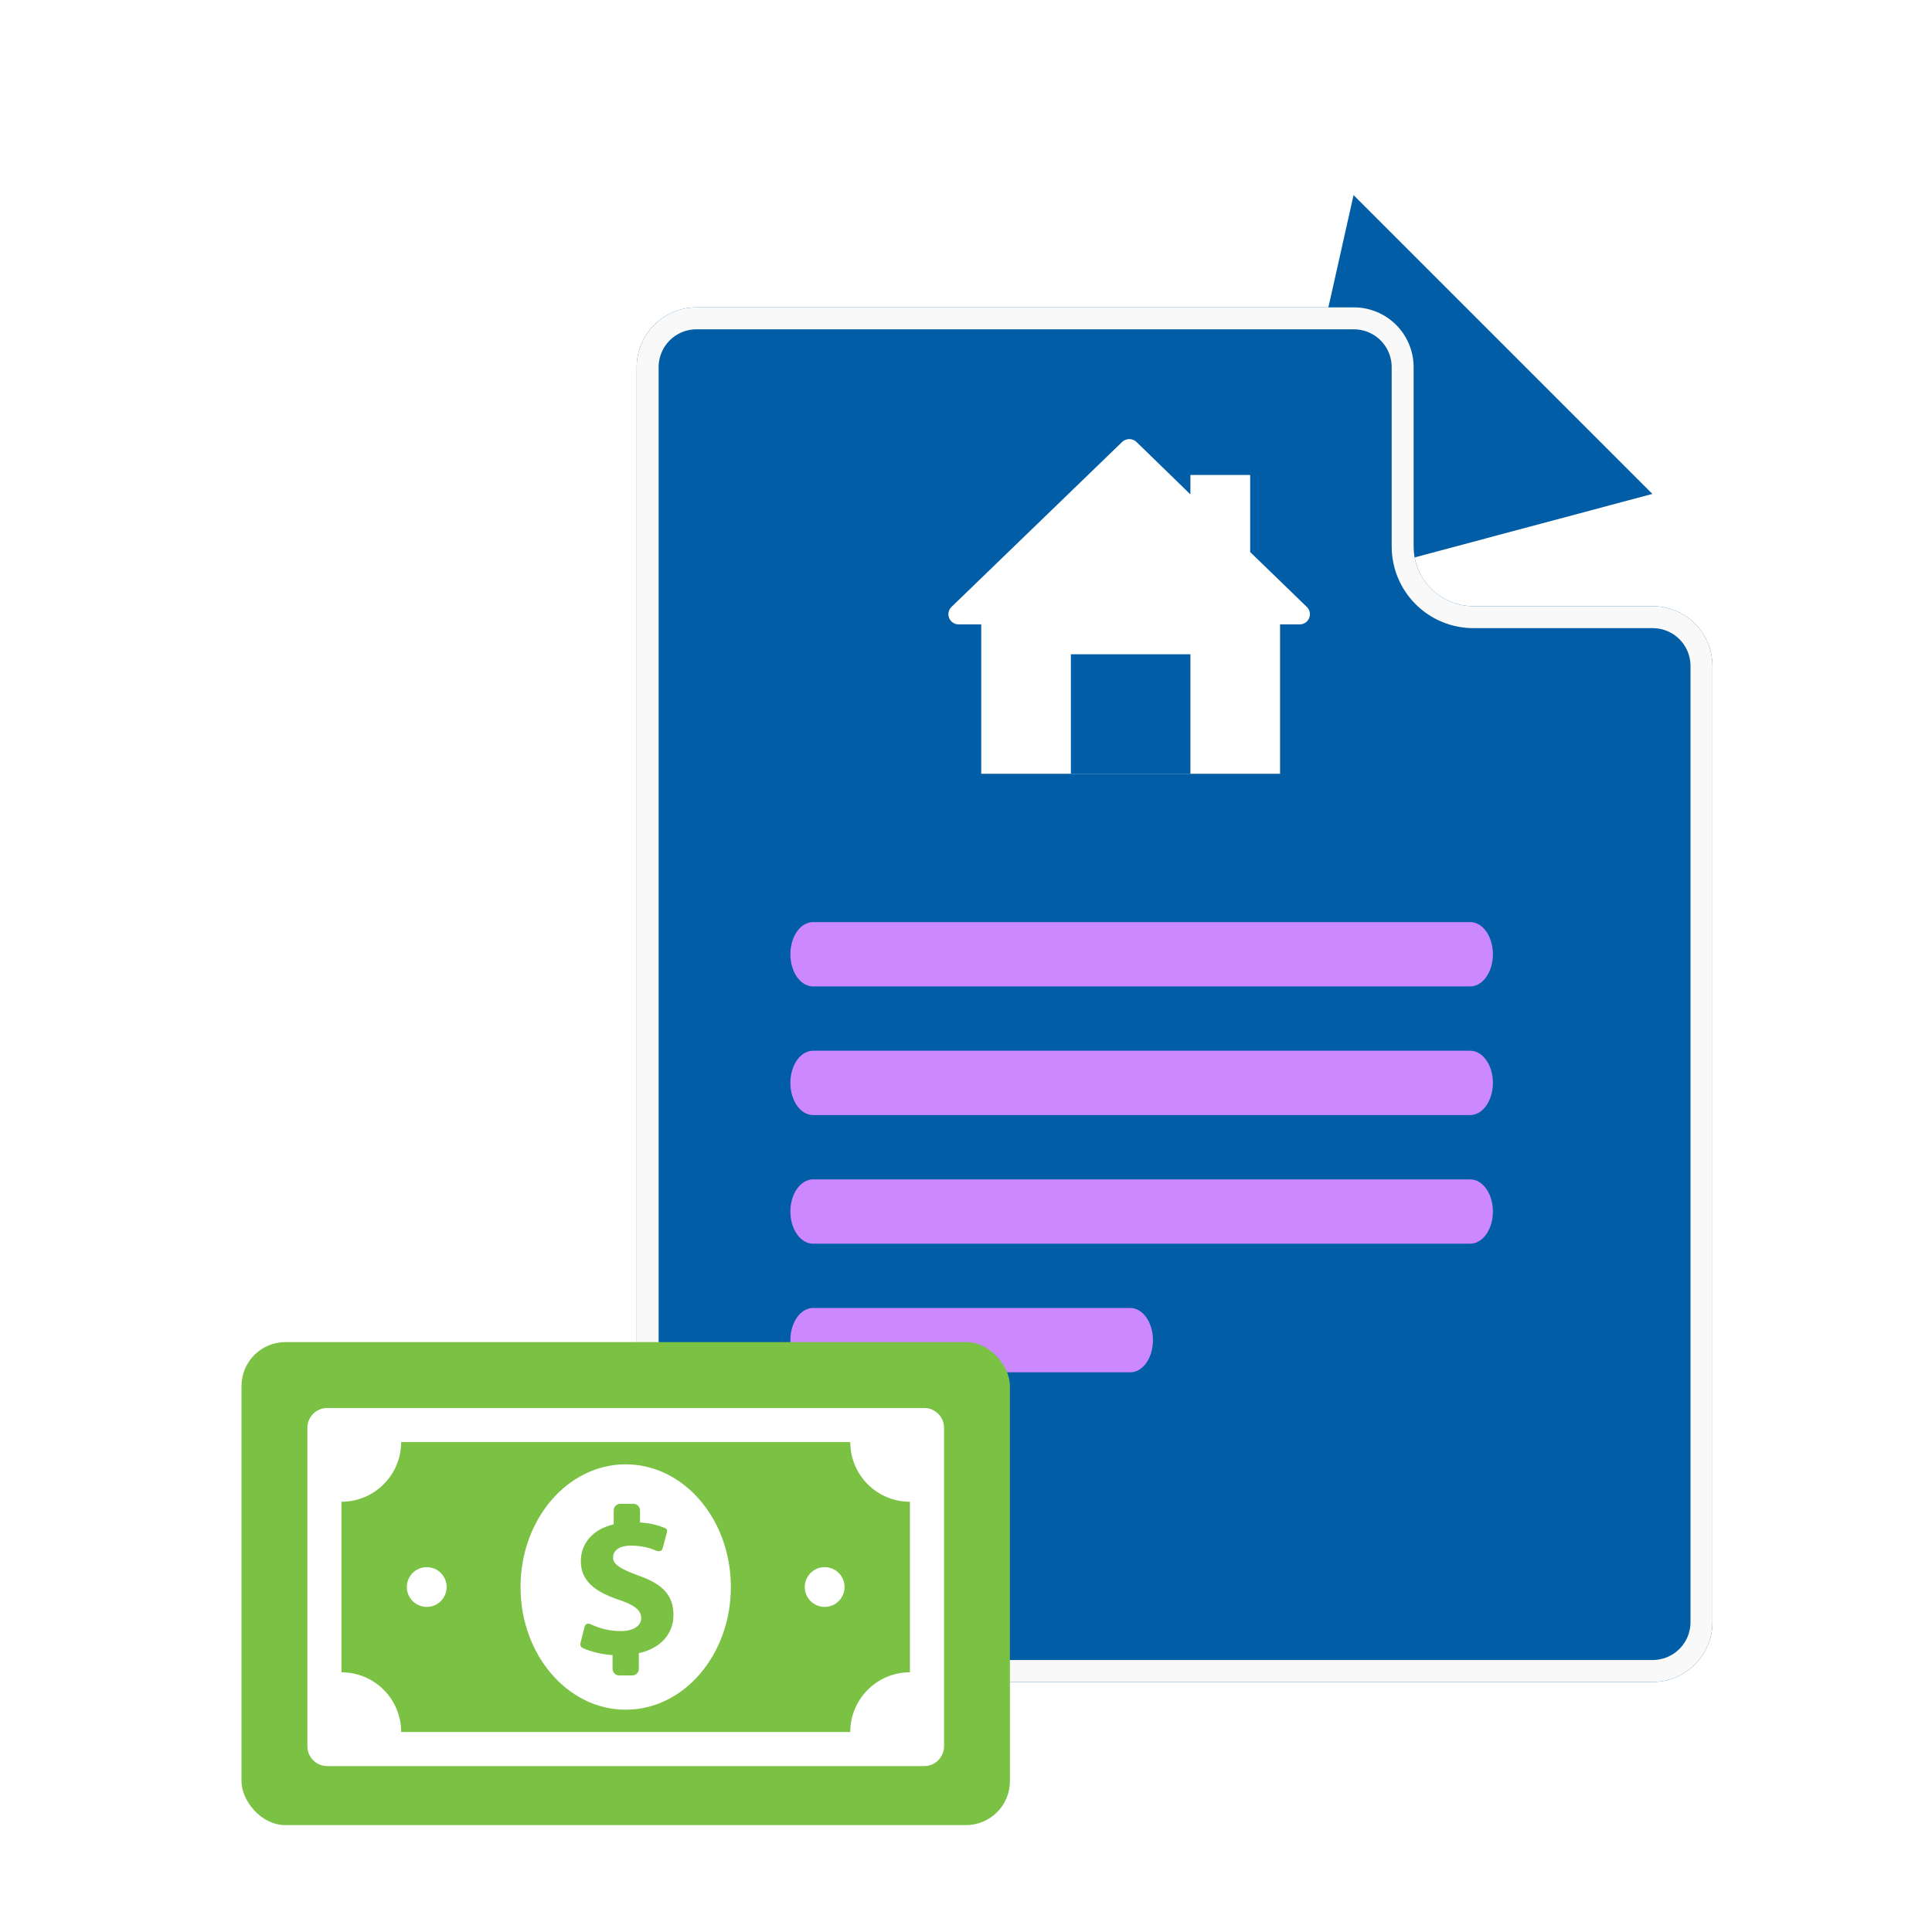
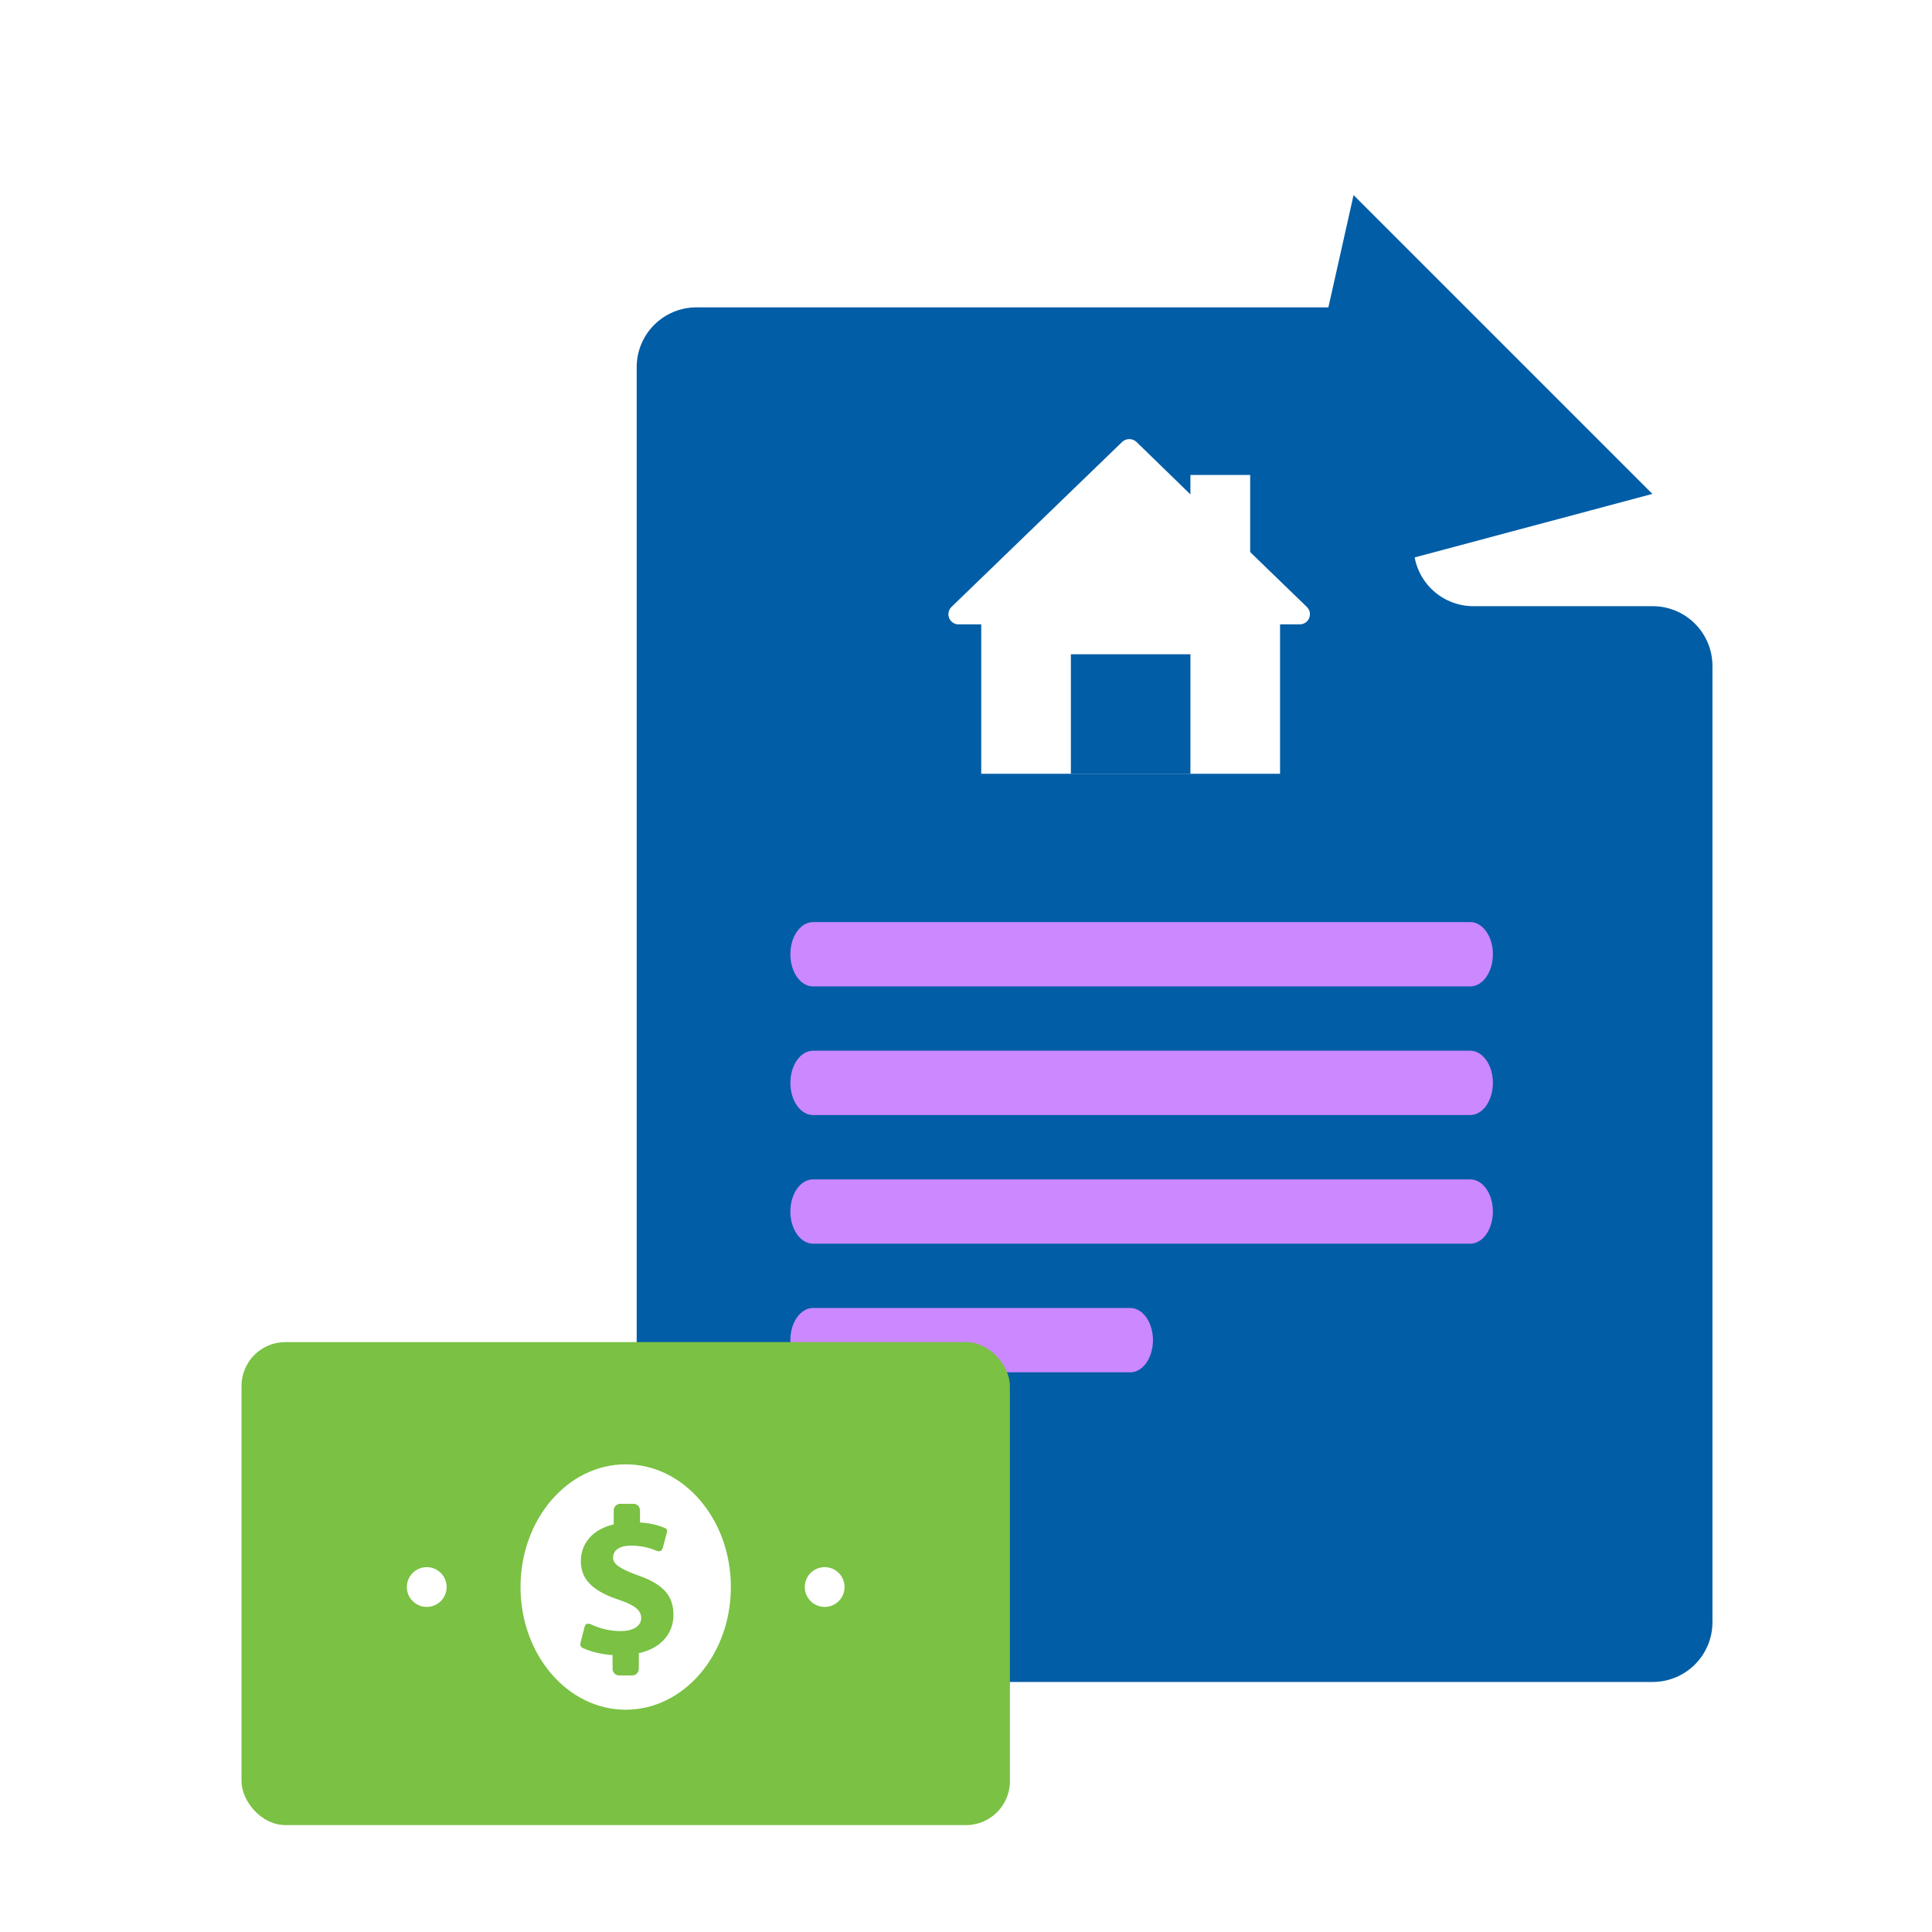
<svg xmlns="http://www.w3.org/2000/svg" width="88" height="88" viewBox="0 0 88 88" fill="none">
  <g clip-path="url(#clip0_2147_15292)">
    <path d="M61.653 8.886L75.264 22.497L63.749 25.573C63.749 25.573 59.489 18.25 59.584 17.992C59.68 17.733 61.653 8.886 61.653 8.886Z" fill="#005DA6" />
    <g filter="url(#filter0_d_2147_15292)">
      <path d="M73.278 21.611H65.111C64.389 21.611 63.697 21.324 63.186 20.814C62.676 20.303 62.389 19.611 62.389 18.889V10.722C62.389 10 62.102 9.308 61.592 8.797C61.081 8.287 60.389 8 59.667 8H29.722C29 8 28.308 8.287 27.797 8.797C27.287 9.308 27 10 27 10.722V67.889C27 68.611 27.287 69.303 27.797 69.814C28.308 70.324 29 70.611 29.722 70.611H73.278C74 70.611 74.692 70.324 75.203 69.814C75.713 69.303 76 68.611 76 67.889V24.333C76 23.611 75.713 22.919 75.203 22.408C74.692 21.898 74 21.611 73.278 21.611Z" fill="#005DA6" />
-       <path d="M65.111 22.111H73.278C73.867 22.111 74.432 22.345 74.849 22.762C75.266 23.179 75.5 23.744 75.5 24.333V67.889C75.5 68.478 75.266 69.043 74.849 69.46C74.432 69.877 73.867 70.111 73.278 70.111H29.722C29.133 70.111 28.568 69.877 28.151 69.46C27.734 69.043 27.5 68.478 27.5 67.889V10.722C27.5 10.133 27.734 9.568 28.151 9.151C28.568 8.734 29.133 8.5 29.722 8.5H59.667C60.256 8.5 60.821 8.734 61.238 9.151C61.655 9.568 61.889 10.133 61.889 10.722V18.889C61.889 19.744 62.228 20.563 62.833 21.167C63.437 21.772 64.257 22.111 65.111 22.111Z" stroke="#F9F9F9" />
    </g>
    <path d="M59.53 27.65L56.944 25.146V21.634H54.222V22.519L51.758 20.123C51.671 20.044 51.557 20 51.439 20C51.32 20 51.206 20.044 51.119 20.123L43.333 27.65C43.269 27.715 43.225 27.797 43.207 27.887C43.189 27.977 43.199 28.07 43.233 28.154C43.268 28.238 43.328 28.311 43.403 28.361C43.479 28.412 43.569 28.439 43.66 28.44H44.694V35.245H58.305V28.44H59.204C59.295 28.439 59.384 28.412 59.46 28.361C59.536 28.311 59.595 28.238 59.63 28.154C59.665 28.07 59.674 27.977 59.657 27.887C59.639 27.797 59.595 27.715 59.53 27.65Z" fill="white" />
    <path d="M54.222 29.801H48.777V35.245H54.222V29.801Z" fill="#005DA6" />
    <path d="M66.968 42H37.032C36.758 42 36.496 42.154 36.302 42.429C36.109 42.704 36 43.076 36 43.465C36 43.853 36.109 44.226 36.302 44.501C36.496 44.776 36.758 44.93 37.032 44.93H66.968C67.242 44.93 67.504 44.776 67.698 44.501C67.891 44.226 68 43.853 68 43.465C68 43.076 67.891 42.704 67.698 42.429C67.504 42.154 67.242 42 66.968 42Z" fill="#CB88FF" />
    <path d="M66.968 47.859H37.032C36.758 47.859 36.496 48.014 36.302 48.288C36.109 48.563 36 48.936 36 49.324C36 49.713 36.109 50.085 36.302 50.36C36.496 50.635 36.758 50.789 37.032 50.789H66.968C67.242 50.789 67.504 50.635 67.698 50.36C67.891 50.085 68 49.713 68 49.324C68 48.936 67.891 48.563 67.698 48.288C67.504 48.014 67.242 47.859 66.968 47.859Z" fill="#CB88FF" />
    <path d="M66.968 53.719H37.032C36.758 53.719 36.496 53.873 36.302 54.148C36.109 54.422 36 54.795 36 55.184C36 55.572 36.109 55.945 36.302 56.219C36.496 56.494 36.758 56.649 37.032 56.649H66.968C67.242 56.649 67.504 56.494 67.698 56.219C67.891 55.945 68 55.572 68 55.184C68 54.795 67.891 54.422 67.698 54.148C67.504 53.873 67.242 53.719 66.968 53.719Z" fill="#CB88FF" />
    <path d="M51.484 59.577H37.032C36.758 59.577 36.496 59.731 36.302 60.006C36.109 60.281 36 60.654 36 61.042C36 61.431 36.109 61.803 36.302 62.078C36.496 62.353 36.758 62.507 37.032 62.507H51.484C51.758 62.507 52.02 62.353 52.214 62.078C52.407 61.803 52.516 61.431 52.516 61.042C52.516 60.654 52.407 60.281 52.214 60.006C52.02 59.731 51.758 59.577 51.484 59.577Z" fill="#CB88FF" />
    <g filter="url(#filter1_d_2147_15292)">
      <rect x="11" y="58" width="35" height="22" rx="2" fill="#7AC144" />
      <path d="M33.29 69.156C33.29 66.069 31.146 63.567 28.5 63.567C25.854 63.567 23.709 66.07 23.709 69.156C23.709 72.242 25.854 74.744 28.5 74.744C31.146 74.745 33.29 72.242 33.29 69.156ZM29.099 72.168L29.098 72.882C29.098 73.048 28.963 73.183 28.797 73.183H28.202C28.036 73.183 27.901 73.048 27.901 72.882V72.256C27.397 72.225 26.915 72.099 26.572 71.947C26.509 71.918 26.454 71.871 26.438 71.825C26.422 71.775 26.451 71.66 26.451 71.66L26.623 70.984C26.623 70.984 26.65 70.869 26.712 70.844C26.789 70.814 26.845 70.824 26.913 70.854C27.294 71.034 27.747 71.163 28.276 71.163C28.823 71.163 29.206 70.942 29.206 70.569C29.206 70.205 28.89 69.974 28.181 69.734C27.156 69.389 26.456 68.911 26.456 67.981C26.456 67.163 27.004 66.522 27.954 66.302V65.666C27.954 65.5 28.089 65.365 28.256 65.365H28.85C29.017 65.365 29.152 65.5 29.152 65.666V66.216C29.634 66.245 29.992 66.345 30.274 66.463C30.322 66.483 30.361 66.509 30.377 66.546C30.392 66.584 30.372 66.685 30.372 66.685L30.189 67.372C30.189 67.372 30.157 67.484 30.097 67.509C30.059 67.525 29.985 67.539 29.891 67.499C29.631 67.39 29.255 67.27 28.748 67.27C28.125 67.27 27.924 67.549 27.924 67.816C27.924 68.123 28.26 68.334 29.074 68.631C30.224 69.034 30.675 69.56 30.675 70.431C30.675 71.251 30.126 71.945 29.099 72.168Z" fill="white" />
-       <path d="M42.094 61H14.906C14.406 61 14 61.406 14 61.906V76.406C14 76.907 14.406 77.312 14.906 77.312H42.094C42.594 77.312 43 76.907 43 76.406V61.906C43 61.406 42.594 61 42.094 61ZM41.446 73.04C39.945 73.04 38.728 74.257 38.728 75.759H18.272C18.272 74.257 17.055 73.04 15.554 73.04V65.272C17.055 65.272 18.272 64.055 18.272 62.554H38.728C38.728 64.055 39.945 65.272 41.446 65.272V73.04Z" fill="white" />
      <path d="M19.438 70.062C19.938 70.062 20.344 69.657 20.344 69.156C20.344 68.656 19.938 68.25 19.438 68.25C18.937 68.25 18.531 68.656 18.531 69.156C18.531 69.657 18.937 70.062 19.438 70.062Z" fill="white" />
      <path d="M37.562 70.062C38.063 70.062 38.469 69.657 38.469 69.156C38.469 68.656 38.063 68.25 37.562 68.25C37.062 68.25 36.656 68.656 36.656 69.156C36.656 69.657 37.062 70.062 37.562 70.062Z" fill="white" />
    </g>
  </g>
  <defs>
    <filter id="filter0_d_2147_15292" x="17" y="2" width="73" height="86.611" filterUnits="userSpaceOnUse" color-interpolation-filters="sRGB">
      <feFlood flood-opacity="0" result="BackgroundImageFix" />
      <feColorMatrix in="SourceAlpha" type="matrix" values="0 0 0 0 0 0 0 0 0 0 0 0 0 0 0 0 0 0 127 0" result="hardAlpha" />
      <feOffset dx="2" dy="6" />
      <feGaussianBlur stdDeviation="6" />
      <feColorMatrix type="matrix" values="0 0 0 0 0.4 0 0 0 0 0.413 0 0 0 0 0.533 0 0 0 0.13 0" />
      <feBlend mode="normal" in2="BackgroundImageFix" result="effect1_dropShadow_2147_15292" />
      <feBlend mode="normal" in="SourceGraphic" in2="effect1_dropShadow_2147_15292" result="shape" />
    </filter>
    <filter id="filter1_d_2147_15292" x="-1.525" y="48.606" width="60.05" height="47.05" filterUnits="userSpaceOnUse" color-interpolation-filters="sRGB">
      <feFlood flood-opacity="0" result="BackgroundImageFix" />
      <feColorMatrix in="SourceAlpha" type="matrix" values="0 0 0 0 0 0 0 0 0 0 0 0 0 0 0 0 0 0 127 0" result="hardAlpha" />
      <feOffset dy="3.131" />
      <feGaussianBlur stdDeviation="6.263" />
      <feColorMatrix type="matrix" values="0 0 0 0 0.325 0 0 0 0 0.325 0 0 0 0 0.325 0 0 0 0.04 0" />
      <feBlend mode="normal" in2="BackgroundImageFix" result="effect1_dropShadow_2147_15292" />
      <feBlend mode="normal" in="SourceGraphic" in2="effect1_dropShadow_2147_15292" result="shape" />
    </filter>
    <clipPath id="clip0_2147_15292">
      <rect width="88" height="88" fill="white" />
    </clipPath>
  </defs>
</svg>